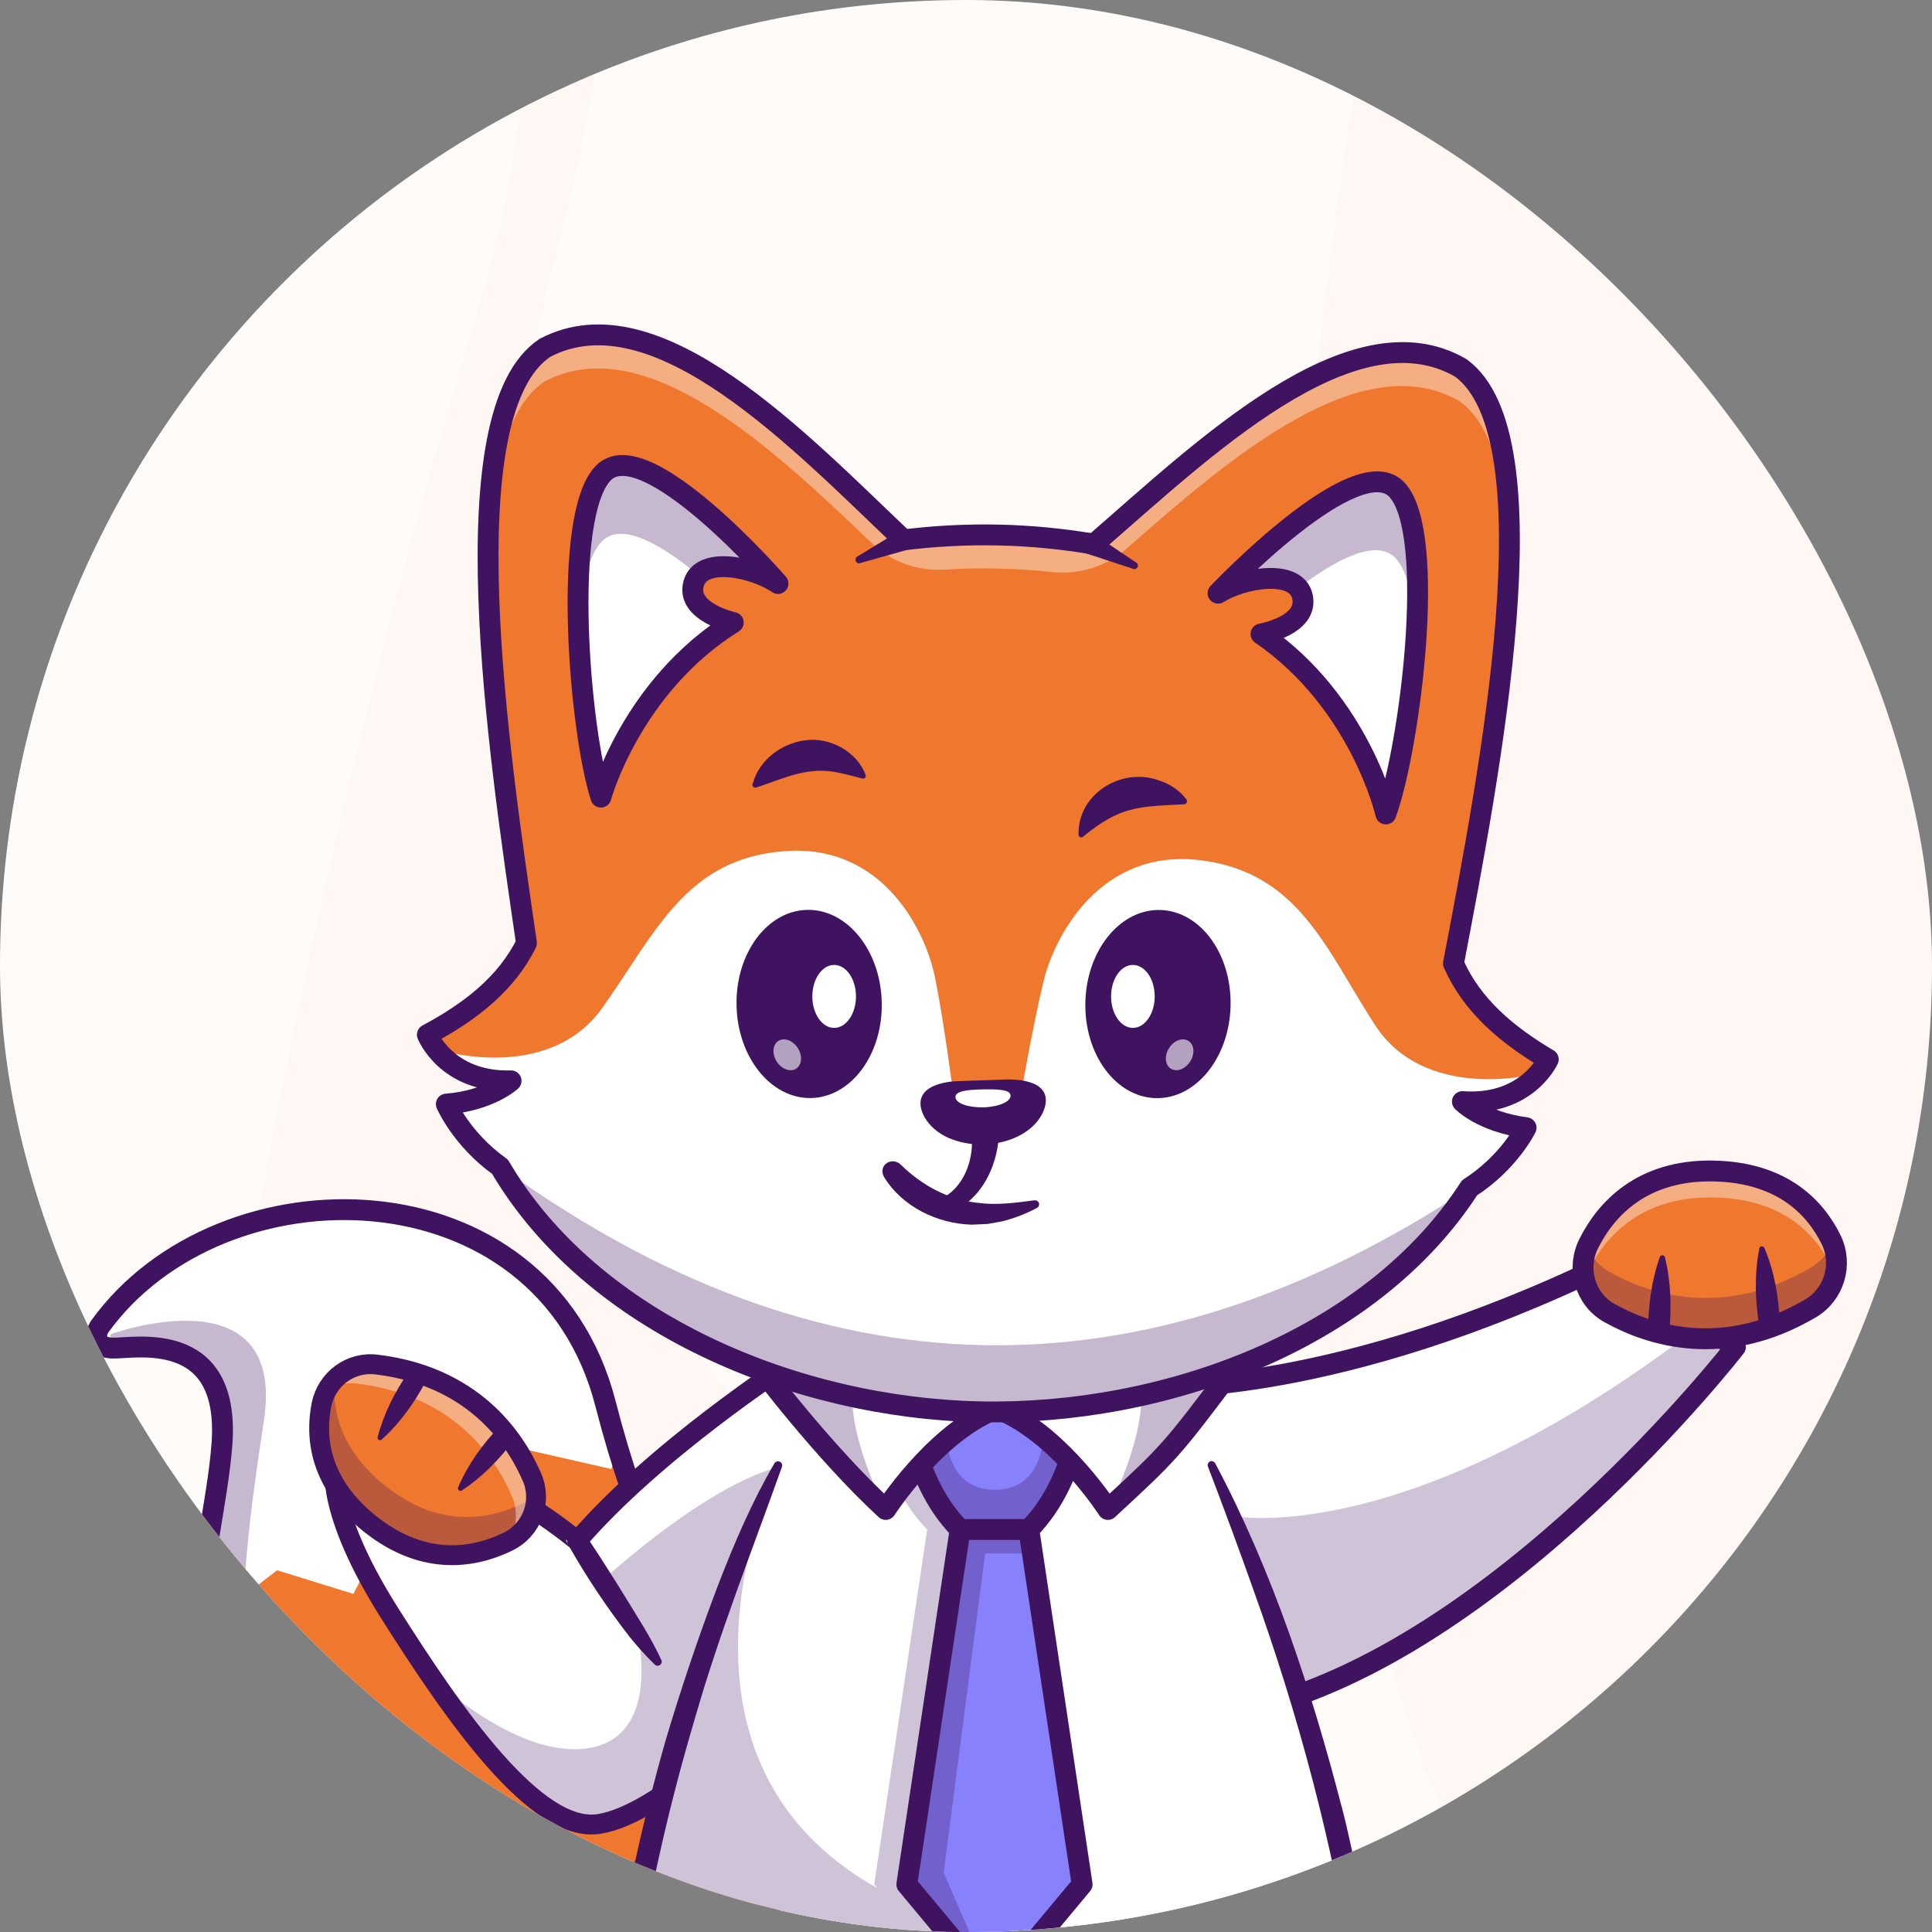
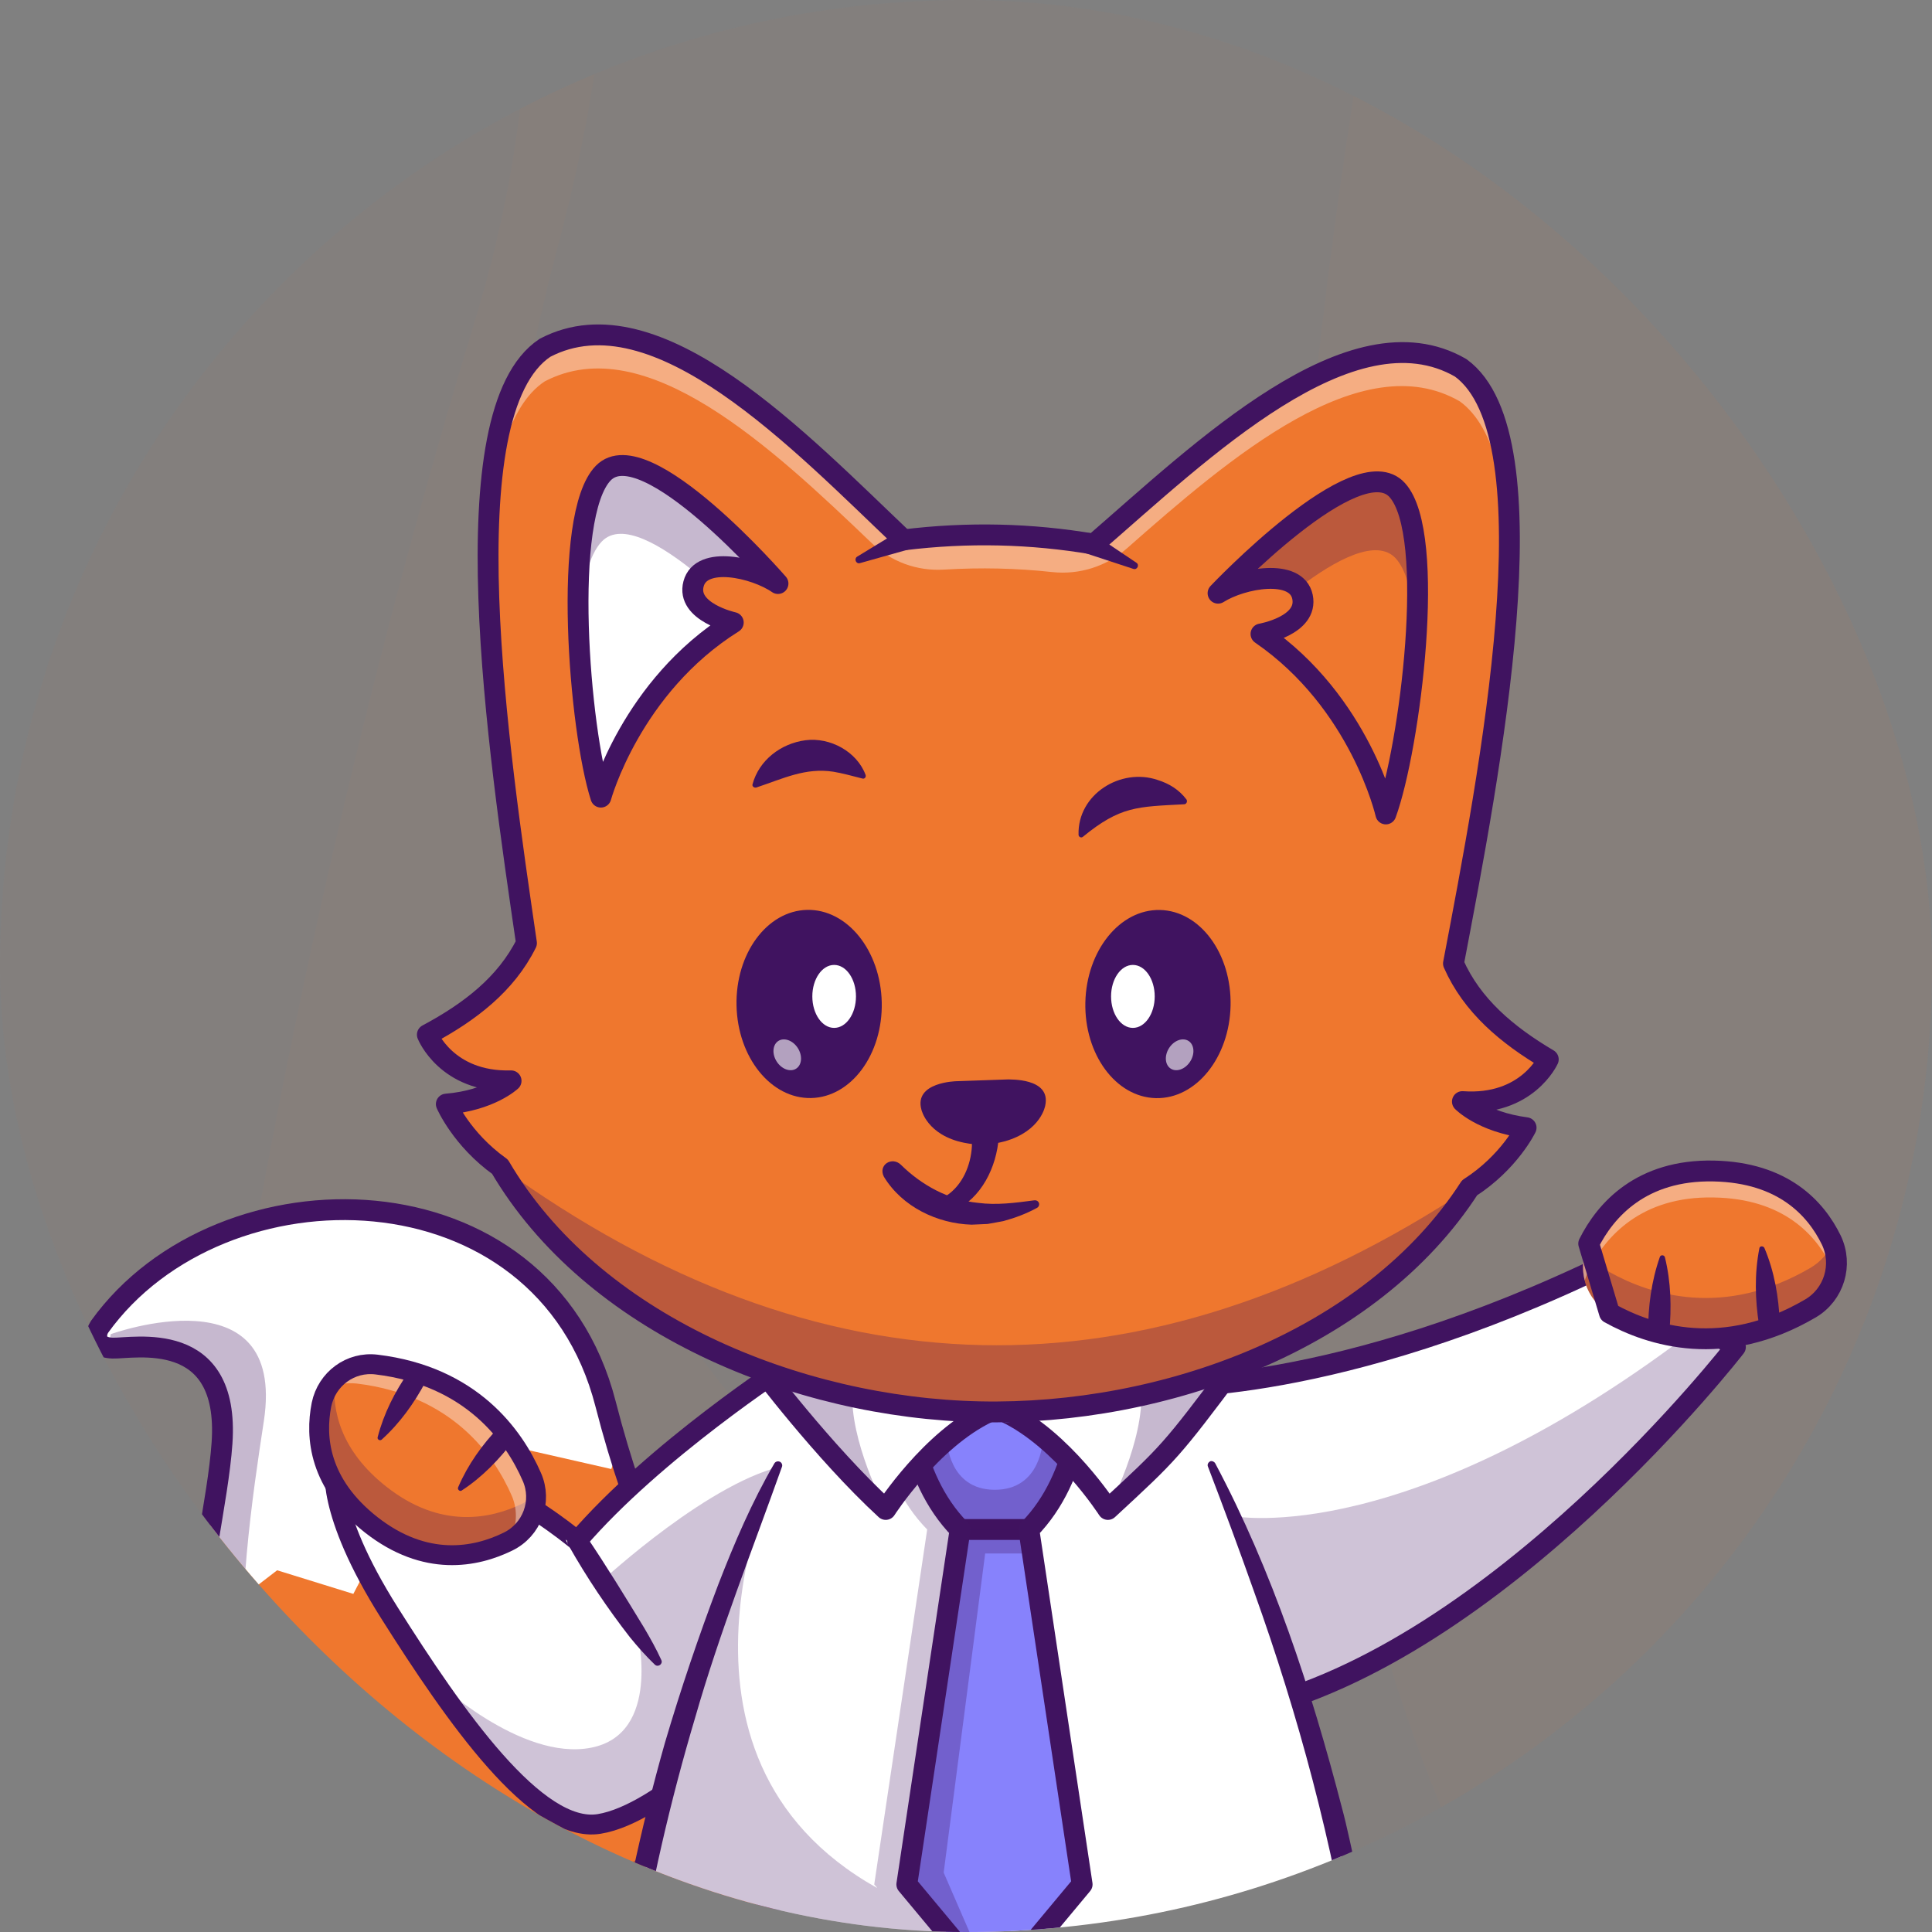
<svg xmlns="http://www.w3.org/2000/svg" width="196" height="196" viewBox="0 0 196 196" fill="none">
  <rect x="0" y="0" width="196" height="196" fill="#808080" stroke="none" />
  <g clip-path="url(#clip0_5856_27728)">
-     <rect width="196" height="196" rx="98" fill="white" />
    <path d="M160.141 -89.399C190.208 -188.089 74.51 -226.026 12.902 -232.659L160.141 -360C243.709 -360 382.988 -274.664 337.446 -143.343C291.904 -12.022 336.397 16.226 444.448 51.207C505.908 71.104 481.148 154.672 531.996 147.155L446.471 298.768C447.194 301.457 446.415 302.887 444.448 302.353L446.471 298.768C442.804 285.13 400.517 239.093 278.639 252.389C87.653 273.224 122.558 33.963 160.141 -89.399Z" fill="#EF782F" fill-opacity="0.03" />
    <path d="M48.112 32.754C80.944 -75.009 -45.397 -116.434 -112.672 -123.676L48.112 -262.726C139.367 -262.726 291.46 -169.543 241.728 -26.149C191.996 117.246 240.582 148.091 358.574 186.288C425.687 208.014 405.979 261.232 452.848 289.53L360.765 456.549C361.583 459.525 360.736 461.111 358.574 460.524L360.765 456.549C356.652 441.582 310.42 391.468 177.511 405.966C-31.045 428.717 7.071 167.458 48.112 32.754Z" fill="#EF782F" fill-opacity="0.03" />
    <path d="M56.677 24.677C89.397 -98.685 -43.251 -106.644 -99.191 -134.686L-262.728 1.114C-277.695 91.134 -210.719 256.45 -61.11 230.91C88.5 205.37 110.958 258.357 129.286 381.015C139.711 450.783 331.659 496.533 314.455 549.961L374.899 430.366C375.505 430.303 375.786 429.799 375.686 428.809L374.899 430.366C367.281 431.16 308.265 362.31 308.265 315.617C308.265 184.112 1.308 233.432 56.677 24.677Z" fill="#EF782F" fill-opacity="0.03" />
    <path d="M78.167 175.891L78.24 183.005L79.692 192.696C45.283 223.621 26.845 196.761 26.845 196.761C19.367 187.107 18.75 175.782 19.767 165.656C20.529 158.142 22.162 151.282 22.489 146.31C23.288 134.622 13.488 136.764 11.382 136.691C11.237 136.691 11.056 136.655 10.947 136.655C10.148 136.51 9.858 136.038 9.822 135.602C9.749 135.239 9.894 134.84 10.112 134.513C22.416 117.418 55.083 117.745 61.435 142.353C61.834 143.951 62.27 145.475 62.705 146.927C69.093 168.269 78.167 175.891 78.167 175.891Z" fill="#EF772E" />
    <path d="M62.705 146.999C62.306 148.233 62.016 149.032 62.016 149.032L53.087 146.999L49.711 155.819L40.202 153.351L35.846 161.699L28.115 159.304L19.803 165.692C20.565 158.178 22.199 151.318 22.525 146.346C23.324 134.659 13.524 136.8 11.419 136.727C10.257 136.691 9.894 136.11 9.822 135.639C9.749 135.276 9.894 134.876 10.112 134.55C22.416 117.454 55.083 117.781 61.435 142.39C61.834 144.023 62.27 145.547 62.705 146.999Z" fill="white" />
    <path opacity="0.3" d="M78.241 183.041L78.35 193.785C43.941 223.73 26.882 196.798 26.882 196.798C19.405 187.143 18.788 175.819 19.804 165.692C20.567 158.179 22.2 151.319 22.527 146.346C23.325 134.659 13.525 136.8 11.42 136.728C11.275 136.728 11.093 136.691 10.984 136.691L11.239 135.348C11.239 135.348 29.06 128.888 26.773 144.132C24.45 159.34 19.986 189.43 38.896 193.676C57.77 197.887 78.241 179.376 78.241 179.376C78.241 179.376 77.733 179.775 78.241 183.041Z" fill="#401360" />
    <path d="M78.167 175.891C78.167 175.891 67.786 167.18 61.434 142.426C55.119 117.817 22.416 117.491 10.112 134.586C9.894 134.913 9.785 135.276 9.821 135.675C9.894 136.183 10.221 136.728 11.418 136.764C13.524 136.836 23.323 134.695 22.525 146.382C21.727 158.07 13.814 179.993 26.881 196.798C26.881 196.798 47.533 224.564 79.474 192.007" stroke="#401360" stroke-width="2.116" stroke-miterlimit="10" stroke-linecap="round" stroke-linejoin="round" />
    <path d="M89.161 140.393L81.865 159.485L76.131 174.439C76.131 174.439 67.129 184.058 60.777 185.038C55.732 185.836 49.489 178.504 43.827 170.193C42.339 168.015 40.887 165.764 39.508 163.587C32.902 153.133 33.991 148.633 33.991 148.633C43.682 143.733 58.563 156.291 58.563 156.291C66.476 147.108 79.869 138.397 79.869 138.397L89.161 140.393Z" fill="white" />
    <path opacity="0.25" d="M81.867 159.485L76.132 174.439C76.132 174.439 67.13 184.058 60.778 185.038C55.733 185.836 49.49 178.504 43.828 170.193C44.082 170.447 52.83 178.686 59.944 177.307C67.167 175.927 64.662 165.656 64.662 165.656L61.141 160.32C61.141 160.32 72.321 149.976 79.906 148.633C82.883 148.125 82.919 153.17 81.867 159.485Z" fill="#401360" />
    <path d="M59.435 155.783C61.504 158.832 63.428 161.99 65.352 165.147C65.969 166.2 66.586 167.289 67.094 168.414C67.275 168.813 66.767 169.176 66.441 168.886C65.533 168.015 64.698 167.071 63.9 166.091C61.613 163.151 59.544 160.066 57.693 156.799C57.112 155.71 58.673 154.73 59.435 155.783Z" fill="#401360" />
    <path d="M33.991 148.669C33.991 148.669 32.902 153.17 39.508 163.623C46.114 174.076 54.425 186.054 60.777 185.038C67.129 184.021 76.131 174.439 76.131 174.439L89.161 140.43L79.869 138.433C79.869 138.433 66.44 147.144 58.563 156.327C58.563 156.291 43.646 143.769 33.991 148.669Z" stroke="#401360" stroke-width="2.016" stroke-miterlimit="10" stroke-linecap="round" stroke-linejoin="round" />
    <path d="M176.055 136.655C176.055 136.655 153.043 166.418 128.035 173.096C127.527 173.242 126.982 173.35 126.474 173.496L117.473 140.684C117.473 140.684 135.584 141.591 163.206 128.162L172.607 134.368L176.055 136.655Z" fill="white" />
    <path opacity="0.25" d="M176.055 136.655C176.055 136.655 153.043 166.418 128.035 173.096C126.619 165.583 125.24 155.928 125.24 155.928V153.823C125.24 153.823 143.025 157.235 172.607 134.368L176.055 136.655Z" fill="#401360" />
    <path d="M117.473 140.684C117.473 140.684 135.584 141.591 163.206 128.162L176.055 136.655C176.055 136.655 152.063 167.652 126.474 173.496L117.473 140.684Z" stroke="#401360" stroke-width="2.116" stroke-miterlimit="10" stroke-linecap="round" stroke-linejoin="round" />
    <path d="M122.883 148.669C122.883 148.669 134.425 172.806 138.272 200.21H63.502C67.349 172.806 78.891 148.669 78.891 148.669C78.891 148.669 82.303 137.562 100.887 137.562C119.471 137.562 122.883 148.669 122.883 148.669Z" fill="white" />
    <path opacity="0.25" d="M102.193 196.29L106.44 191.172L101.032 155.166C106.44 149.685 106.44 141.156 106.44 141.156H97.547H88.655C88.655 141.156 88.655 149.685 94.063 155.166L88.691 191.172C88.691 191.172 88.982 191.498 88.982 191.535C64.954 178.069 78.891 148.669 78.891 148.669C71.995 157.489 64.01 197.415 64.01 197.415H93.845C95.66 199.593 97.547 201.843 97.547 201.843L101.25 197.415H108.799C106.476 197.088 104.262 196.725 102.193 196.29Z" fill="#401360" />
    <path d="M123.282 148.451C129.125 159.449 133.009 171.354 136.13 183.368C136.639 185.219 137.219 188.087 137.655 189.974C137.836 191.027 138.417 193.967 138.599 194.983C138.816 196.108 139.179 198.867 139.361 200.028C139.47 200.645 138.962 201.262 138.308 201.226H63.502C62.885 201.226 62.377 200.645 62.486 200.028C62.631 198.867 63.066 196.108 63.248 194.983C63.429 193.967 63.974 191.027 64.191 189.974C65.099 185.691 66.26 181.009 67.458 176.799C69.055 171.391 70.87 166.019 72.866 160.756C74.499 156.545 76.278 152.371 78.565 148.451C78.674 148.27 78.928 148.197 79.145 148.306C79.327 148.415 79.4 148.633 79.327 148.814C76.314 157.271 73.011 165.583 70.543 174.185C68.002 182.715 65.97 191.499 64.591 200.319L63.538 199.121H138.345L137.292 200.319C135.223 187.07 131.739 174.04 127.202 161.409C125.713 157.199 124.153 152.988 122.556 148.814C122.447 148.597 122.556 148.342 122.81 148.234C122.955 148.197 123.173 148.27 123.282 148.451Z" fill="#401360" />
    <path d="M100.889 201.843L109.781 191.172L104.373 155.166C109.781 149.685 109.781 141.156 109.781 141.156H100.889H91.996C91.996 141.156 91.996 149.685 97.404 155.166L91.996 191.172L100.889 201.843Z" fill="#8782FC" />
    <path d="M97.406 155.166H104.375" stroke="#401360" stroke-width="2.116" stroke-miterlimit="10" stroke-linecap="round" stroke-linejoin="round" />
    <path opacity="0.3" d="M105.789 146.128C105.789 146.128 105.644 151.137 100.925 151.137C96.207 151.137 96.061 146.128 96.061 146.128C91.198 148.96 97.259 155.203 97.259 155.203H100.925H104.591C104.591 155.166 110.616 148.96 105.789 146.128Z" fill="#401360" />
    <path opacity="0.3" d="M100.889 201.843L95.735 189.974L99.945 157.598H104.373L104.01 155.094H97.223L91.996 191.172L100.889 201.843Z" fill="#401360" />
    <path d="M100.889 201.843L109.781 191.172L104.373 155.166C109.781 149.685 109.781 141.156 109.781 141.156H100.889H91.996C91.996 141.156 91.996 149.685 97.404 155.166L91.996 191.172L100.889 201.843Z" stroke="#401360" stroke-width="2.116" stroke-miterlimit="10" stroke-linecap="round" stroke-linejoin="round" />
    <path d="M100.308 143.261C94.428 146.019 89.891 153.133 89.891 153.133C83.576 147.29 77.006 138.579 77.006 138.579C79.329 139.486 82.85 140.321 86.516 141.047C93.23 142.353 100.308 143.261 100.308 143.261Z" fill="white" />
    <path opacity="0.3" d="M89.856 153.133C83.54 147.29 76.971 138.579 76.971 138.579C79.294 139.486 82.814 140.321 86.48 141.047C86.154 146.128 89.747 152.952 89.856 153.133Z" fill="#401360" />
    <path d="M76.971 138.579C76.971 138.579 83.54 147.326 89.856 153.133C89.856 153.133 94.429 146.019 100.273 143.261C100.309 143.261 83.577 141.119 76.971 138.579Z" stroke="#401360" stroke-width="2.116" stroke-miterlimit="10" stroke-linecap="round" stroke-linejoin="round" />
    <path d="M101.943 143.261C107.823 146.019 112.36 153.133 112.36 153.133C118.676 147.29 125.246 138.579 125.246 138.579C122.923 139.486 119.402 140.321 115.736 141.047C109.021 142.353 101.943 143.261 101.943 143.261Z" fill="white" />
    <path opacity="0.3" d="M112.396 153.133C118.712 147.29 125.282 138.579 125.282 138.579C122.959 139.486 119.438 140.321 115.772 141.047C116.099 146.128 112.505 152.952 112.396 153.133Z" fill="#401360" />
    <path d="M125.281 138.579C118.711 147.326 118.711 147.29 112.396 153.133C112.396 153.133 107.822 146.019 101.979 143.261C101.942 143.261 118.675 141.119 125.281 138.579Z" stroke="#401360" stroke-width="2.116" stroke-miterlimit="10" stroke-linecap="round" stroke-linejoin="round" />
    <path d="M53.956 149.83C52.142 145.656 47.822 139.595 38.204 138.433C35.554 138.107 33.159 139.885 32.614 142.499C31.961 145.802 32.36 150.52 37.66 154.694C43.176 159.013 48.258 157.997 51.525 156.4C53.993 155.202 55.045 152.299 53.956 149.83Z" fill="#EF772E" />
    <path opacity="0.3" d="M53.048 152.516C49.781 154.113 44.7 155.166 39.183 150.811C34.573 147.181 33.666 143.116 33.956 139.958C33.303 140.648 32.831 141.519 32.65 142.499C31.996 145.802 32.395 150.52 37.695 154.694C43.212 159.013 48.293 157.997 51.56 156.4C53.447 155.493 54.5 153.569 54.391 151.609C53.992 151.936 53.556 152.262 53.048 152.516Z" fill="#401360" />
    <path opacity="0.4" d="M53.956 149.83C52.141 145.656 47.822 139.595 38.203 138.433C36.134 138.179 34.211 139.196 33.23 140.902C34.102 140.43 35.118 140.248 36.17 140.357C45.825 141.519 50.108 147.58 51.923 151.754C52.576 153.279 52.431 154.948 51.669 156.291C54.028 155.093 55.044 152.262 53.956 149.83Z" fill="white" />
    <path d="M52.141 146.092C50.653 148.052 48.911 149.867 46.842 151.21C46.66 151.355 46.37 151.101 46.479 150.883C47.459 148.596 48.911 146.564 50.617 144.785C51.451 143.914 52.831 145.076 52.141 146.092Z" fill="#401360" />
    <path d="M43.178 140.176C42.016 142.353 40.565 144.386 38.713 146.056C38.532 146.201 38.242 146.019 38.314 145.801C38.931 143.406 40.056 141.192 41.472 139.159C41.799 138.687 42.452 138.579 42.924 138.905C43.25 139.196 43.359 139.74 43.178 140.176Z" fill="#401360" />
    <path d="M53.956 149.83C52.142 145.656 47.822 139.595 38.204 138.433C35.554 138.107 33.159 139.885 32.614 142.499C31.961 145.802 32.36 150.52 37.66 154.694C43.176 159.013 48.258 157.997 51.525 156.4C53.993 155.202 55.045 152.299 53.956 149.83Z" stroke="#401360" stroke-width="2.016" stroke-miterlimit="10" stroke-linecap="round" stroke-linejoin="round" />
    <path d="M157.107 107.473C157.107 107.473 156.744 108.308 155.8 109.251C154.53 110.558 152.207 112.046 148.396 111.792C148.396 111.792 150.428 113.861 154.856 114.442C154.856 114.442 153.187 117.926 149.158 120.539C139.176 136.002 118.161 143.66 99.468 143.261C80.776 142.862 60.123 134.296 50.795 118.398C46.875 115.603 45.351 112.046 45.351 112.046C49.815 111.683 51.92 109.687 51.92 109.687C48.254 109.76 46.04 108.308 44.77 107.001C43.754 105.948 43.391 105.005 43.391 105.005C47.674 102.718 51.376 99.887 53.445 95.713C50.614 76.331 45.459 41.849 55.332 35.316C66.656 29.4 81.284 44.934 91.701 54.807C98.162 54.008 104.586 54.154 110.974 55.206C121.827 45.806 137.107 30.924 148.178 37.312C157.76 44.245 151.118 78.508 147.452 97.709C149.339 102.028 152.896 105.005 157.107 107.473Z" fill="#EF772E" />
    <path opacity="0.4" d="M148.107 40.724C138.162 34.953 124.768 46.423 114.315 55.642C112.246 57.457 109.524 58.328 106.765 58.038C103.136 57.638 99.47 57.566 95.804 57.783C93.045 57.965 90.359 56.985 88.399 55.061C78.309 45.406 65.46 33.356 55.261 38.692C51.486 41.196 49.889 47.838 49.562 56.186C49.599 46.278 51.051 38.147 55.334 35.28C66.658 29.363 81.285 44.898 91.702 54.771C98.163 53.972 104.588 54.117 110.976 55.17C121.828 45.769 137.109 30.888 148.179 37.276C152.353 40.289 153.442 48.492 153.043 58.4C153.079 50.089 151.773 43.41 148.107 40.724Z" fill="white" />
-     <path d="M148.397 111.756C148.397 111.756 150.43 113.825 154.858 114.405C154.858 114.405 153.188 117.89 149.159 120.503C139.142 135.965 118.162 143.624 99.47 143.225C80.777 142.825 60.125 134.259 50.797 118.362C46.877 115.567 45.352 112.01 45.352 112.01C49.817 111.647 51.922 109.651 51.922 109.651C48.256 109.723 46.042 108.271 44.772 106.965C44.917 106.747 45.026 106.638 45.026 106.638C45.026 106.638 55.733 109.796 61.105 102.246C66.477 94.697 69.562 87.074 79.616 86.349C89.67 85.586 93.953 94.588 94.86 99.197C95.804 103.807 96.784 111.538 96.784 111.538L103.462 111.683C103.462 111.683 104.769 104.025 105.894 99.451C107.019 94.878 111.665 86.094 121.683 87.256C131.701 88.454 134.459 96.185 139.468 103.952C144.477 111.72 155.33 109.034 155.33 109.034C155.33 109.034 155.475 109.106 155.729 109.179C154.531 110.522 152.208 112.01 148.397 111.756Z" fill="white" />
    <path opacity="0.3" d="M149.122 120.503C149.122 120.503 149.122 120.539 149.122 120.503C139.105 136.002 118.126 143.624 99.433 143.225C80.74 142.825 60.088 134.259 50.76 118.362C83.063 141.773 115.875 142.499 149.122 120.503Z" fill="#401360" />
    <path d="M78.926 59.199C78.926 59.199 65.46 43.664 61.213 47.983C56.967 52.303 58.781 74.117 60.959 80.868C60.959 80.868 64.008 69.652 74.389 63.155C74.389 63.155 69.598 62.103 70.36 59.235C71.122 56.332 76.566 57.566 78.926 59.199Z" fill="white" />
-     <path d="M123.57 60.179C123.57 60.179 137.726 45.225 141.755 49.725C145.82 54.226 143.025 75.931 140.593 82.574C140.593 82.574 138.016 71.249 127.926 64.317C127.926 64.317 132.753 63.482 132.136 60.542C131.519 57.638 126.038 58.618 123.57 60.179Z" fill="white" />
    <path opacity="0.3" d="M78.926 59.199C76.821 57.747 72.392 56.622 70.832 58.328C67.093 55.243 63.064 52.883 61.068 54.916C59.725 56.295 58.999 59.417 58.673 63.264C58.491 56.513 59.108 50.125 61.213 47.983C65.387 43.737 78.563 58.8 78.926 59.199Z" fill="#401360" />
    <path opacity="0.3" d="M143.642 65.115C143.497 61.268 142.916 58.11 141.61 56.658C139.686 54.553 135.548 56.731 131.701 59.671C130.213 57.892 125.712 58.836 123.57 60.179C123.933 59.78 137.762 45.297 141.755 49.726C143.751 51.94 144.114 58.364 143.642 65.115Z" fill="#401360" />
    <path d="M78.926 59.199C78.926 59.199 65.46 43.664 61.213 47.983C56.967 52.303 58.781 74.117 60.959 80.868C60.959 80.868 64.008 69.652 74.389 63.155C74.389 63.155 69.598 62.103 70.36 59.235C71.122 56.332 76.566 57.566 78.926 59.199Z" stroke="#401360" stroke-width="2.116" stroke-miterlimit="10" stroke-linecap="round" stroke-linejoin="round" />
    <path d="M110.975 55.206C121.828 45.806 137.109 30.924 148.179 37.312C157.761 44.245 151.119 78.508 147.453 97.746C149.34 102.028 152.897 105.005 157.071 107.473C157.071 107.473 154.93 112.228 148.36 111.756C148.36 111.756 150.357 113.825 154.821 114.405C154.821 114.405 153.151 117.89 149.086 120.503C139.069 136.002 118.089 143.624 99.397 143.225C80.704 142.825 60.052 134.259 50.724 118.362C46.804 115.567 45.279 112.01 45.279 112.01C49.744 111.647 51.849 109.651 51.849 109.651C45.279 109.832 43.355 104.968 43.355 104.968C47.638 102.682 51.341 99.851 53.41 95.677C50.578 76.294 45.424 41.813 55.297 35.28C66.621 29.363 81.249 44.898 91.666 54.771C98.163 53.972 104.587 54.117 110.975 55.206Z" stroke="#401360" stroke-width="2.116" stroke-miterlimit="10" stroke-linecap="round" stroke-linejoin="round" />
    <path d="M123.57 60.179C123.57 60.179 137.726 45.225 141.755 49.725C145.82 54.226 143.025 75.931 140.593 82.574C140.593 82.574 138.016 71.249 127.926 64.317C127.926 64.317 132.753 63.482 132.136 60.542C131.519 57.638 126.038 58.618 123.57 60.179Z" stroke="#401360" stroke-width="2.116" stroke-miterlimit="10" stroke-linecap="round" stroke-linejoin="round" />
    <path d="M92.138 55.751L87.238 57.13C86.839 57.239 86.621 56.694 86.948 56.477L91.303 53.827C92.719 53.065 93.662 55.243 92.138 55.751Z" fill="#401360" />
    <path d="M111.084 54.263L115.295 57.094C115.621 57.312 115.367 57.856 114.968 57.711L110.104 56.114C108.652 55.569 109.705 53.428 111.084 54.263Z" fill="#401360" />
    <path d="M124.842 102.018C124.954 96.747 121.747 92.404 117.679 92.317C113.61 92.23 110.221 96.433 110.108 101.704C109.996 106.975 113.202 111.318 117.271 111.405C121.339 111.492 124.729 107.289 124.842 102.018Z" fill="#401360" />
    <path d="M114.931 104.279C116.154 104.279 117.145 102.849 117.145 101.085C117.145 99.321 116.154 97.891 114.931 97.891C113.708 97.891 112.717 99.321 112.717 101.085C112.717 102.849 113.708 104.279 114.931 104.279Z" fill="white" />
    <path opacity="0.6" d="M120.741 107.695C121.24 106.92 121.166 105.983 120.576 105.604C119.986 105.224 119.103 105.545 118.604 106.321C118.106 107.097 118.18 108.033 118.77 108.412C119.36 108.792 120.243 108.471 120.741 107.695Z" fill="white" />
    <path d="M82.29 111.395C86.359 111.308 89.566 106.965 89.453 101.694C89.34 96.423 85.951 92.22 81.882 92.307C77.814 92.394 74.607 96.737 74.72 102.008C74.832 107.279 78.222 111.482 82.29 111.395Z" fill="#401360" />
    <path d="M84.624 104.279C85.847 104.279 86.838 102.849 86.838 101.085C86.838 99.321 85.847 97.891 84.624 97.891C83.401 97.891 82.41 99.321 82.41 101.085C82.41 102.849 83.401 104.279 84.624 104.279Z" fill="white" />
    <path opacity="0.6" d="M80.769 108.413C81.359 108.033 81.433 107.097 80.935 106.321C80.436 105.546 79.553 105.225 78.963 105.604C78.373 105.984 78.299 106.92 78.798 107.696C79.296 108.471 80.179 108.792 80.769 108.413Z" fill="white" />
    <path d="M106.039 112.155C106.039 112.155 105.64 114.732 101.938 115.785C100.595 116.148 99.179 116.22 97.8 115.93C94.061 115.168 93.481 112.591 93.481 112.591C92.682 109.76 97.038 109.687 97.038 109.687L102.301 109.505C102.301 109.542 106.656 109.288 106.039 112.155Z" fill="#401360" />
-     <path d="M102.518 111.139C102.554 111.756 101.32 112.3 99.76 112.337C98.235 112.373 96.965 111.937 96.929 111.32C96.892 110.703 98.054 110.558 99.578 110.522C101.139 110.485 102.518 110.522 102.518 111.139Z" fill="white" />
    <path d="M91.412 118.18C93.517 120.249 96.239 121.737 99.216 122.028C101.103 122.282 102.99 122.028 104.914 121.774C105.168 121.737 105.386 121.883 105.422 122.137C105.422 122.318 105.35 122.463 105.204 122.536C104.152 123.117 102.99 123.552 101.793 123.879C101.466 123.951 100.559 124.097 100.196 124.169C99.687 124.206 99.107 124.206 98.562 124.242C95.078 124.133 91.521 122.427 89.67 119.378C89.053 118.18 90.504 117.273 91.412 118.18Z" fill="#401360" />
    <path d="M96.021 121.302C97.655 120.213 98.49 118.217 98.598 116.293C98.598 115.966 98.598 115.64 98.598 115.313C98.707 113.534 101.284 113.571 101.321 115.386C101.103 118.398 99.578 121.556 96.747 122.863C95.949 123.226 95.223 122.209 95.804 121.556C95.804 121.52 96.021 121.302 96.021 121.302Z" fill="#401360" />
    <path d="M76.345 79.561C76.998 77.129 79.212 75.424 81.716 75.097C84.221 74.77 86.943 76.258 87.814 78.618C87.887 78.835 87.705 79.053 87.488 78.981C86.362 78.69 85.419 78.436 84.548 78.291C81.716 77.855 79.466 78.981 76.744 79.888C76.526 79.96 76.272 79.779 76.345 79.561Z" fill="#401360" />
    <path d="M120.125 81.594C115.371 81.848 113.665 81.775 109.854 84.897C109.672 85.042 109.418 84.897 109.418 84.679C109.309 80.577 113.701 77.855 117.439 79.126C118.601 79.489 119.617 80.106 120.379 81.122C120.488 81.34 120.343 81.594 120.125 81.594Z" fill="#401360" />
    <path d="M163.279 133.207C167.453 135.53 174.894 137.889 183.677 132.735C186.073 131.319 186.98 128.307 185.783 125.802C184.222 122.608 180.919 118.942 173.841 118.797C166.509 118.652 162.88 122.754 161.174 126.165C159.903 128.706 160.811 131.828 163.279 133.207Z" fill="#EF772E" />
    <path opacity="0.3" d="M183.713 128.597C174.93 133.751 167.489 131.392 163.315 129.069C162.262 128.488 161.5 127.581 161.028 126.528C159.976 128.997 160.919 131.9 163.315 133.207C167.489 135.53 174.93 137.889 183.713 132.735C186.036 131.392 186.944 128.525 185.928 126.093C185.492 127.109 184.73 127.98 183.713 128.597Z" fill="#401360" />
    <path opacity="0.4" d="M161.173 128.851C162.879 125.439 166.509 121.338 173.84 121.483C180.918 121.592 184.257 125.294 185.782 128.488C185.927 128.815 186.072 129.142 186.145 129.468C186.435 128.271 186.363 126.964 185.782 125.802C184.221 122.608 180.918 118.942 173.84 118.797C166.509 118.652 162.879 122.754 161.173 126.165C160.556 127.363 160.447 128.706 160.774 129.904C160.883 129.577 160.992 129.214 161.173 128.851Z" fill="white" />
    <path d="M167.197 135.167C167.197 132.59 167.524 129.977 168.395 127.508C168.468 127.291 168.831 127.291 168.903 127.545C169.52 130.049 169.593 132.662 169.339 135.239C169.266 135.82 168.722 136.256 168.141 136.183C167.597 136.111 167.234 135.675 167.197 135.167Z" fill="#401360" />
    <path d="M178.451 134.405C178.052 131.864 177.979 129.214 178.487 126.637C178.524 126.383 178.887 126.383 178.996 126.601C180.012 128.996 180.447 131.573 180.556 134.15C180.593 134.768 180.121 135.276 179.504 135.276C178.996 135.276 178.56 134.913 178.451 134.405Z" fill="#401360" />
-     <path d="M163.279 133.207C167.453 135.53 174.894 137.889 183.677 132.735C186.073 131.319 186.98 128.307 185.783 125.802C184.222 122.608 180.919 118.942 173.841 118.797C166.509 118.652 162.88 122.754 161.174 126.165C159.903 128.706 160.811 131.828 163.279 133.207Z" stroke="#401360" stroke-width="2.116" stroke-miterlimit="10" stroke-linecap="round" stroke-linejoin="round" />
+     <path d="M163.279 133.207C167.453 135.53 174.894 137.889 183.677 132.735C186.073 131.319 186.98 128.307 185.783 125.802C184.222 122.608 180.919 118.942 173.841 118.797C166.509 118.652 162.88 122.754 161.174 126.165Z" stroke="#401360" stroke-width="2.116" stroke-miterlimit="10" stroke-linecap="round" stroke-linejoin="round" />
  </g>
  <defs>
    <clipPath id="clip0_5856_27728">
      <rect width="196" height="196" rx="98" fill="white" />
    </clipPath>
  </defs>
</svg>